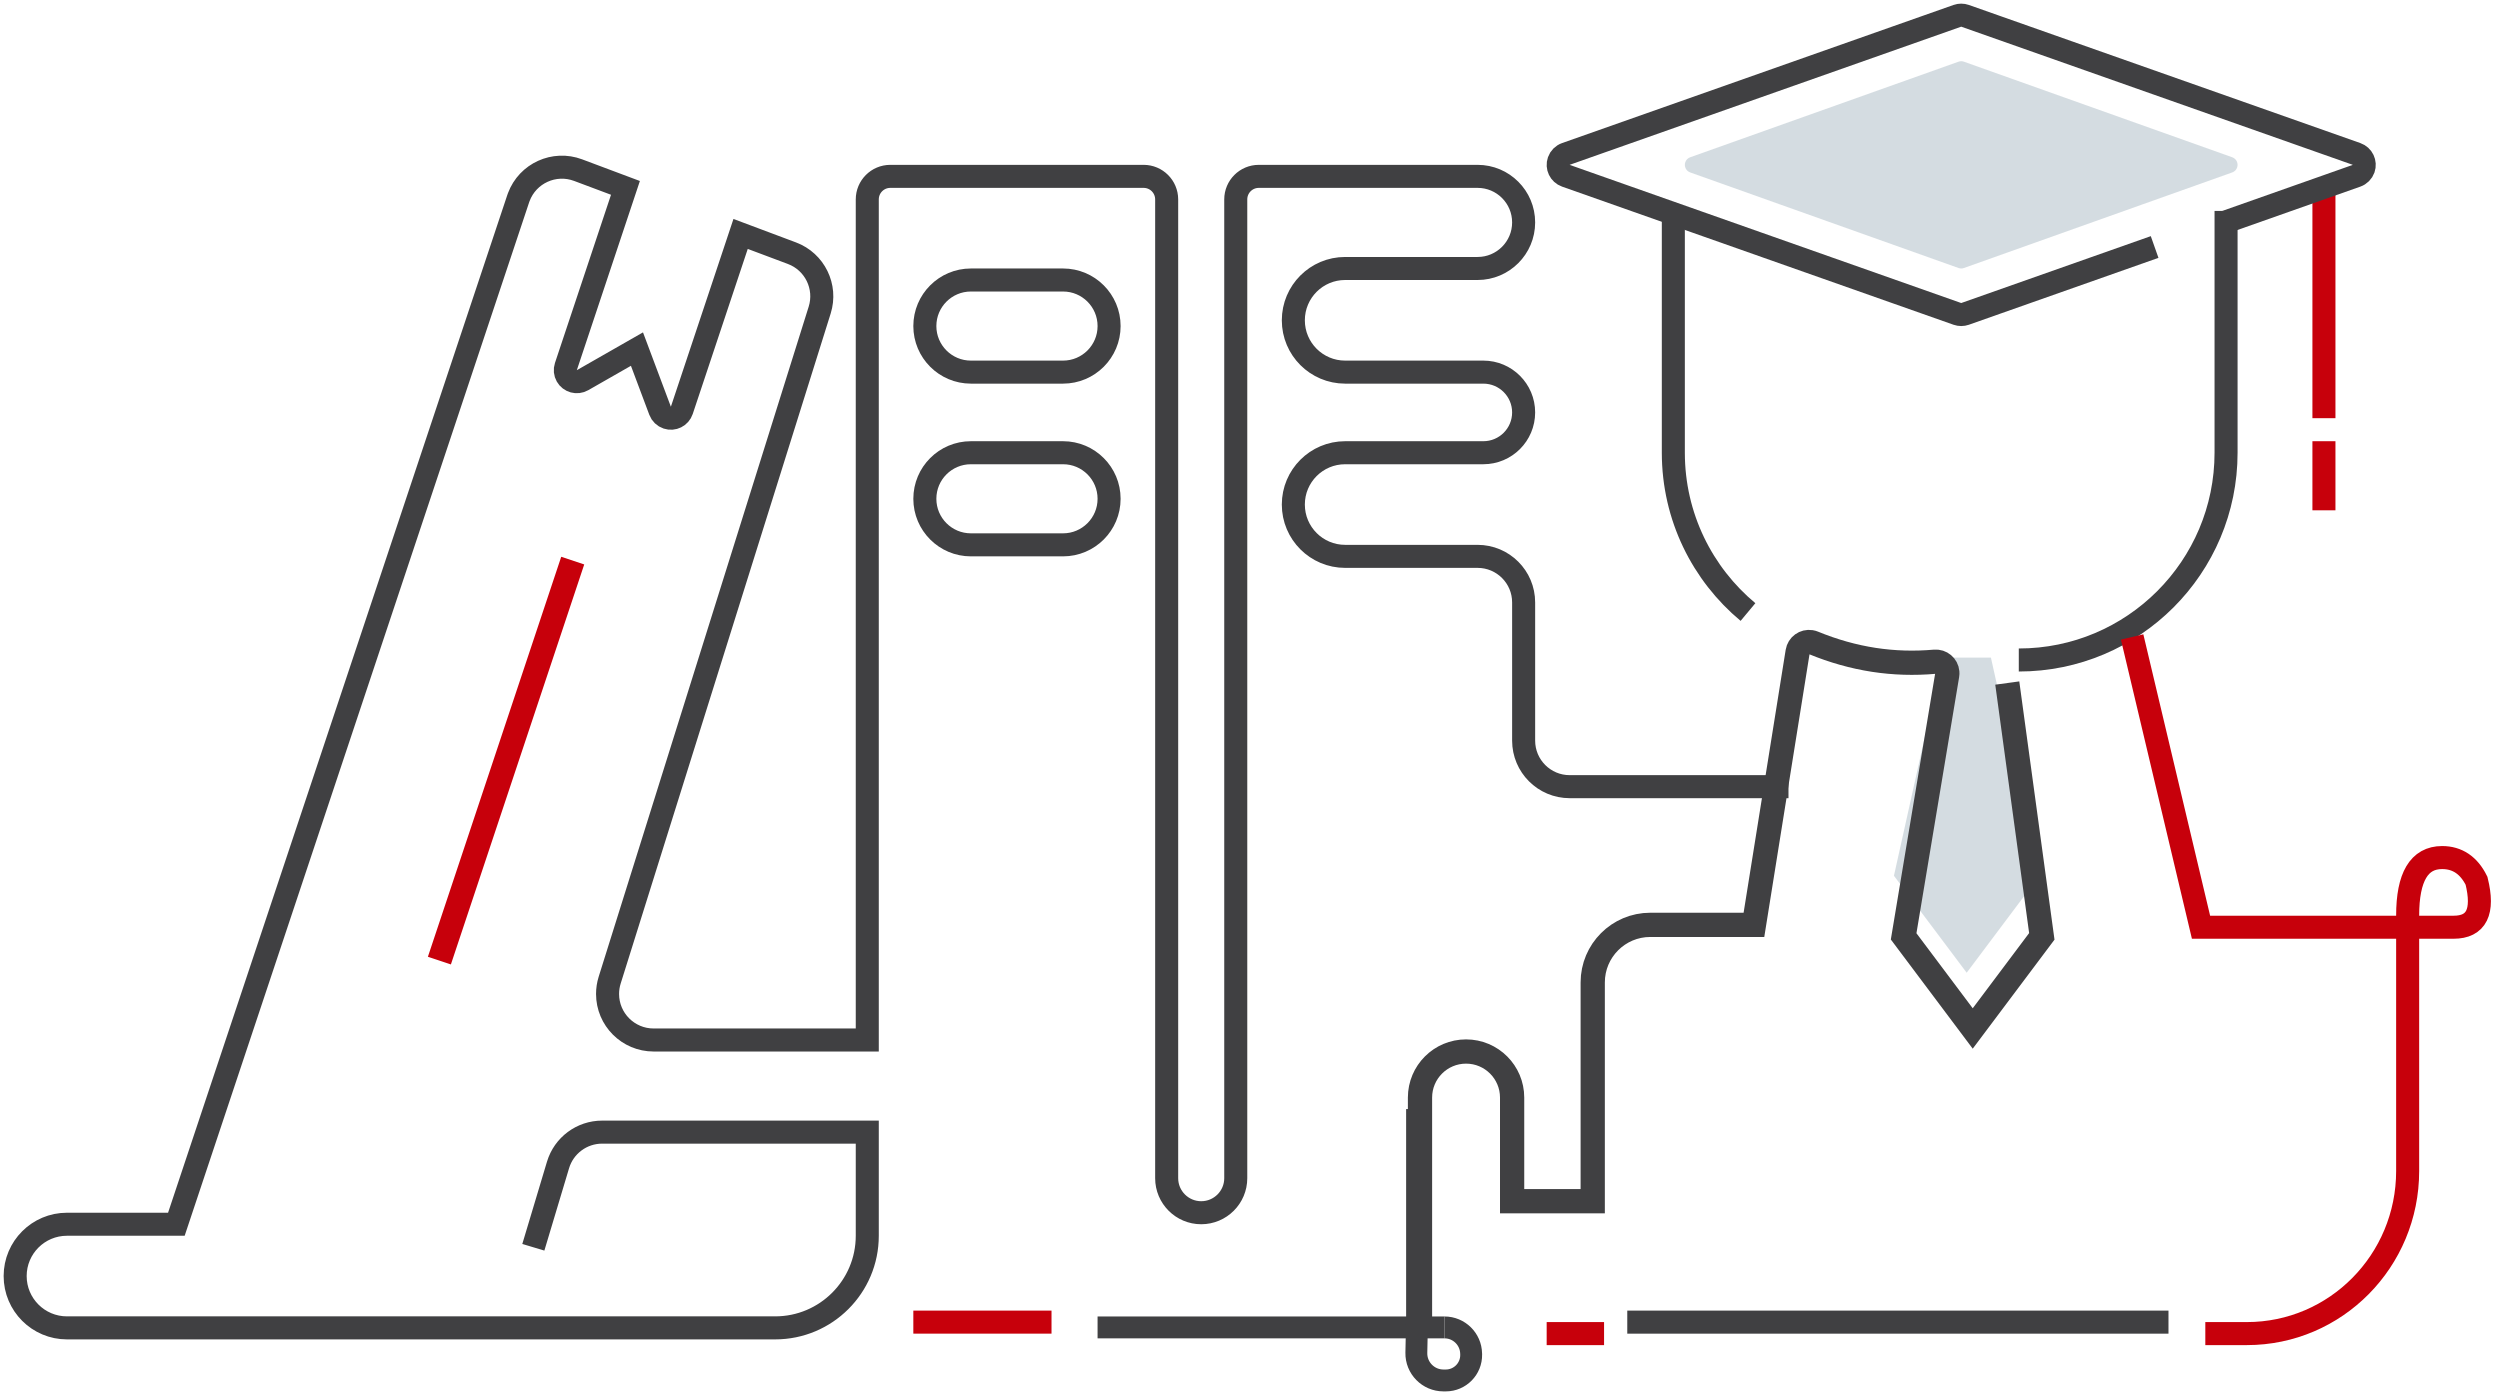
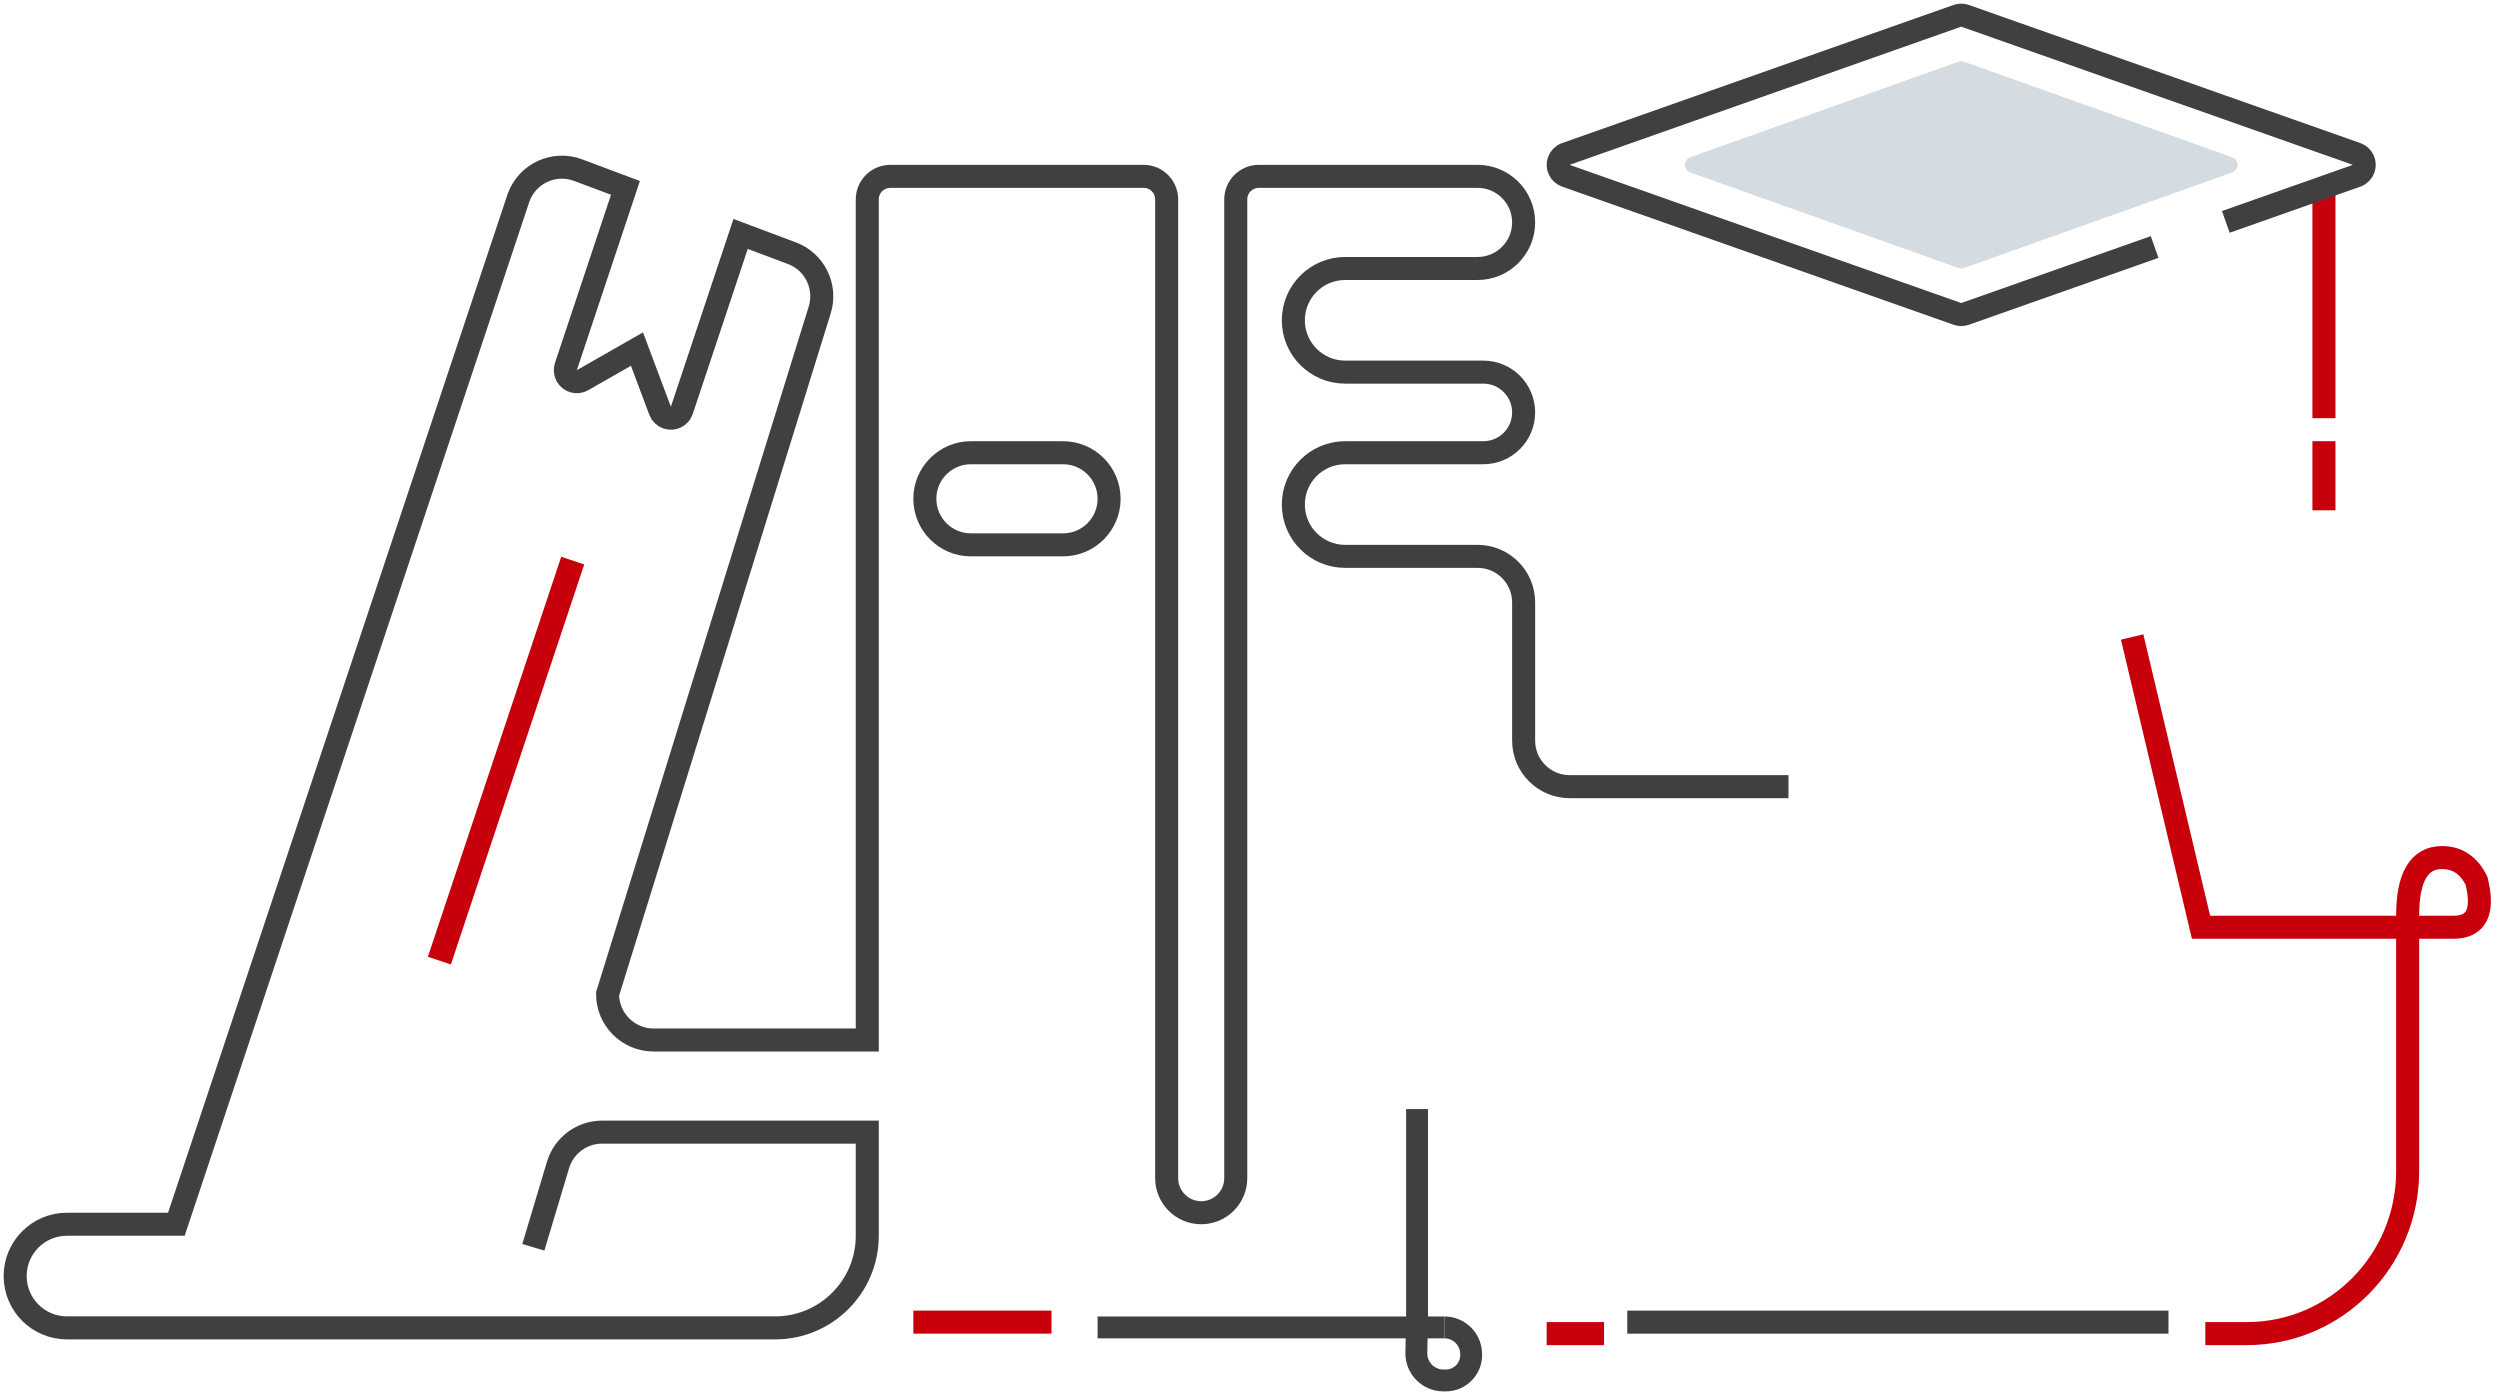
<svg xmlns="http://www.w3.org/2000/svg" width="165px" height="92px" viewBox="0 0 165 92" version="1.1">
  <title>由浅入深</title>
  <desc>Created with Sketch.</desc>
  <g id="页面-1" stroke="none" stroke-width="1" fill="none" fill-rule="evenodd">
    <g id="沙箱实验室首页" transform="translate(-1284, -2273)">
      <g id="沙箱实验室优势" transform="translate(0, 2059)">
        <g id="编组-9备份-2" transform="translate(1171, 154)">
          <g id="由浅入深" transform="translate(98, 56)">
            <rect id="矩形" x="0" y="0" width="194" height="100" />
            <g id="知识产权" transform="translate(16, 5)">
              <g id="编组-9">
-                 <path d="M117.04,50.92 L102.6,50.92 C100.921,50.92 99.56,49.559 99.56,47.88 L99.56,38.76 C99.56,37.081 98.199,35.72 96.52,35.72 L87.78,35.72 C85.891,35.72 84.36,34.189 84.36,32.3 C84.36,30.411 85.891,28.88 87.78,28.88 L96.9,28.88 C98.369,28.88 99.56,27.689 99.56,26.22 C99.56,24.751 98.369,23.56 96.9,23.56 L87.78,23.56 C85.891,23.56 84.36,22.029 84.36,20.14 C84.36,18.251 85.891,16.72 87.78,16.72 L96.52,16.72 C98.199,16.72 99.56,15.359 99.56,13.68 C99.56,12.001 98.199,10.64 96.52,10.64 L82.08,10.64 C81.241,10.64 80.56,11.321 80.56,12.16 L80.56,76.76 C80.56,78.019 79.539,79.04 78.28,79.04 C77.021,79.04 76,78.019 76,76.76 L76,12.16 C76,11.321 75.319,10.64 74.48,10.64 L57.76,10.64 C56.921,10.64 56.24,11.321 56.24,12.16 L56.24,67.64 L56.24,67.64 L42.139,67.64 C40.46,67.64 39.099,66.279 39.099,64.6 C39.099,64.292 39.146,63.985 39.238,63.691 L53.099,19.465 C53.582,17.925 52.777,16.276 51.266,15.71 L47.88,14.44 L47.88,14.44 L43.999,26.083 C43.866,26.482 43.436,26.697 43.038,26.564 C42.82,26.492 42.647,26.325 42.566,26.11 L41.04,22.04 L41.04,22.04 L37.447,24.093 C37.083,24.301 36.618,24.175 36.41,23.81 C36.303,23.623 36.281,23.398 36.349,23.193 L40.28,11.4 L40.28,11.4 L37.154,10.228 C35.582,9.638 33.829,10.435 33.24,12.007 C33.227,12.042 33.214,12.077 33.202,12.113 L10.64,79.8 L10.64,79.8 L3.42,79.8 C1.531,79.8 -2.31312983e-16,81.331 0,83.22 C2.31312983e-16,85.109 1.531,86.64 3.42,86.64 L50.16,86.64 C53.518,86.64 56.24,83.918 56.24,80.56 L56.24,73.72 L56.24,73.72 L38.742,73.72 C37.399,73.72 36.216,74.601 35.83,75.886 L34.2,81.32 L34.2,81.32" id="路径-29" stroke="#404042" stroke-width="1.52" />
+                 <path d="M117.04,50.92 L102.6,50.92 C100.921,50.92 99.56,49.559 99.56,47.88 L99.56,38.76 C99.56,37.081 98.199,35.72 96.52,35.72 L87.78,35.72 C85.891,35.72 84.36,34.189 84.36,32.3 C84.36,30.411 85.891,28.88 87.78,28.88 L96.9,28.88 C98.369,28.88 99.56,27.689 99.56,26.22 C99.56,24.751 98.369,23.56 96.9,23.56 L87.78,23.56 C85.891,23.56 84.36,22.029 84.36,20.14 C84.36,18.251 85.891,16.72 87.78,16.72 L96.52,16.72 C98.199,16.72 99.56,15.359 99.56,13.68 C99.56,12.001 98.199,10.64 96.52,10.64 L82.08,10.64 C81.241,10.64 80.56,11.321 80.56,12.16 L80.56,76.76 C80.56,78.019 79.539,79.04 78.28,79.04 C77.021,79.04 76,78.019 76,76.76 L76,12.16 C76,11.321 75.319,10.64 74.48,10.64 L57.76,10.64 C56.921,10.64 56.24,11.321 56.24,12.16 L56.24,67.64 L56.24,67.64 L42.139,67.64 C40.46,67.64 39.099,66.279 39.099,64.6 L53.099,19.465 C53.582,17.925 52.777,16.276 51.266,15.71 L47.88,14.44 L47.88,14.44 L43.999,26.083 C43.866,26.482 43.436,26.697 43.038,26.564 C42.82,26.492 42.647,26.325 42.566,26.11 L41.04,22.04 L41.04,22.04 L37.447,24.093 C37.083,24.301 36.618,24.175 36.41,23.81 C36.303,23.623 36.281,23.398 36.349,23.193 L40.28,11.4 L40.28,11.4 L37.154,10.228 C35.582,9.638 33.829,10.435 33.24,12.007 C33.227,12.042 33.214,12.077 33.202,12.113 L10.64,79.8 L10.64,79.8 L3.42,79.8 C1.531,79.8 -2.31312983e-16,81.331 0,83.22 C2.31312983e-16,85.109 1.531,86.64 3.42,86.64 L50.16,86.64 C53.518,86.64 56.24,83.918 56.24,80.56 L56.24,73.72 L56.24,73.72 L38.742,73.72 C37.399,73.72 36.216,74.601 35.83,75.886 L34.2,81.32 L34.2,81.32" id="路径-29" stroke="#404042" stroke-width="1.52" />
                <line x1="36.8" y1="36" x2="28" y2="62.4" id="路径-31" stroke="#C7000B" stroke-width="1.6" />
-                 <path d="M63.08,17.48 L69.16,17.48 C70.839,17.48 72.2,18.841 72.2,20.52 C72.2,22.199 70.839,23.56 69.16,23.56 L63.08,23.56 C61.401,23.56 60.04,22.199 60.04,20.52 C60.04,18.841 61.401,17.48 63.08,17.48 Z" id="矩形" stroke="#404042" stroke-width="1.52" />
                <path d="M63.08,28.88 L69.16,28.88 C70.839,28.88 72.2,30.241 72.2,31.92 C72.2,33.599 70.839,34.96 69.16,34.96 L63.08,34.96 C61.401,34.96 60.04,33.599 60.04,31.92 C60.04,30.241 61.401,28.88 63.08,28.88 Z" id="矩形" stroke="#404042" stroke-width="1.52" />
                <line x1="152.38" y1="11.4" x2="152.38" y2="26.6" id="路径-34" stroke="#C7000B" stroke-width="1.52" />
                <line x1="152.38" y1="28.12" x2="152.38" y2="32.68" id="路径-34" stroke="#C7000B" stroke-width="1.52" />
                <path d="M141.205,15.302 L128.692,19.717 C128.529,19.774 128.351,19.774 128.188,19.717 L102.349,10.6 C101.952,10.461 101.744,10.025 101.883,9.627 C101.96,9.408 102.131,9.236 102.349,9.16 L128.188,0.043 C128.351,-0.014 128.529,-0.014 128.692,0.043 L154.531,9.16 C154.928,9.299 155.136,9.735 154.997,10.133 C154.92,10.352 154.749,10.524 154.531,10.6 L145.903,13.645 L145.903,13.645" id="路径" stroke="#404042" stroke-width="1.52" />
                <path d="M137.193,13.634 L128.613,16.69 C128.501,16.73 128.379,16.73 128.267,16.69 L110.549,10.379 C110.277,10.282 110.134,9.98 110.23,9.705 C110.282,9.553 110.399,9.434 110.549,9.381 L128.267,3.07 C128.379,3.03 128.501,3.03 128.613,3.07 L146.331,9.381 C146.603,9.478 146.746,9.78 146.65,10.055 C146.598,10.207 146.481,10.326 146.331,10.379 L140.415,12.486 L140.415,12.486" id="路径" fill="#ABBAC4" opacity="0.5" />
-                 <path d="M109.44,12.92 L109.44,28.88 C109.44,33.106 111.356,36.884 114.367,39.394 M132.24,42.56 C139.795,42.56 145.92,36.435 145.92,28.88 L145.92,12.92" id="形状" stroke="#404042" stroke-width="1.52" />
-                 <polygon id="路径-32" fill="#ABBAC4" opacity="0.5" points="127.2 42.4 124 56.8 128.8 63.2 133.6 56.8 130.4 42.4" />
-                 <path d="M92.72,86.64 L92.72,71.44 C92.72,69.761 94.081,68.4 95.76,68.4 C97.439,68.4 98.8,69.761 98.8,71.44 L98.8,78.28 L98.8,78.28 L104.12,78.28 L104.12,63.84 C104.12,61.741 105.821,60.04 107.92,60.04 L114.76,60.04 L114.76,60.04 L117.645,42.011 C117.711,41.597 118.101,41.315 118.515,41.381 C118.573,41.39 118.629,41.406 118.684,41.428 C120.004,41.97 121.333,42.344 122.672,42.55 C123.994,42.753 125.336,42.794 126.698,42.674 C127.116,42.637 127.484,42.946 127.521,43.365 C127.527,43.428 127.525,43.493 127.514,43.556 L124.64,60.8 L124.64,60.8 L129.2,66.88 L133.76,60.8 L131.48,44.08" id="路径-33" stroke="#404042" stroke-width="1.6" />
                <path d="M139.721,41.04 L144.267,60.197 L160.935,60.197 C162.451,60.197 162.956,59.175 162.451,57.132 C161.945,56.11 161.188,55.599 160.178,55.599 C158.662,55.599 157.905,56.876 157.905,59.431 C157.905,65.05 157.905,70.67 157.905,76.289 C157.905,82.214 153.156,87.017 147.297,87.017 C146.002,87.017 145.087,87.017 144.551,87.017 M104.868,87.017 L101.08,87.017" id="形状" stroke="#C7000B" stroke-width="1.52" />
                <path d="M142.12,86.26 C134.182,86.26 122.276,86.26 106.4,86.26" id="路径" stroke="#404042" stroke-width="1.52" />
                <g id="编组-13" transform="translate(71.44, 72.2)" stroke="#404042" stroke-width="1.444">
                  <path d="M5.52972779e-12,14.409 L22.896,14.409" id="Stroke-983" />
                  <path d="M21.086,-7.29016847e-14 L21.086,13.812 L21.039,16.084 C21.018,17.087 21.826,17.911 22.829,17.91 L22.984,17.91 C23.92,17.909 24.674,17.141 24.657,16.204 L24.655,16.136 C24.636,15.177 23.855,14.41 22.896,14.409" id="Stroke-2986" />
                </g>
                <line x1="59.28" y1="86.26" x2="68.4" y2="86.26" id="路径-30" stroke="#C7000B" stroke-width="1.52" />
              </g>
            </g>
          </g>
        </g>
      </g>
    </g>
  </g>
</svg>